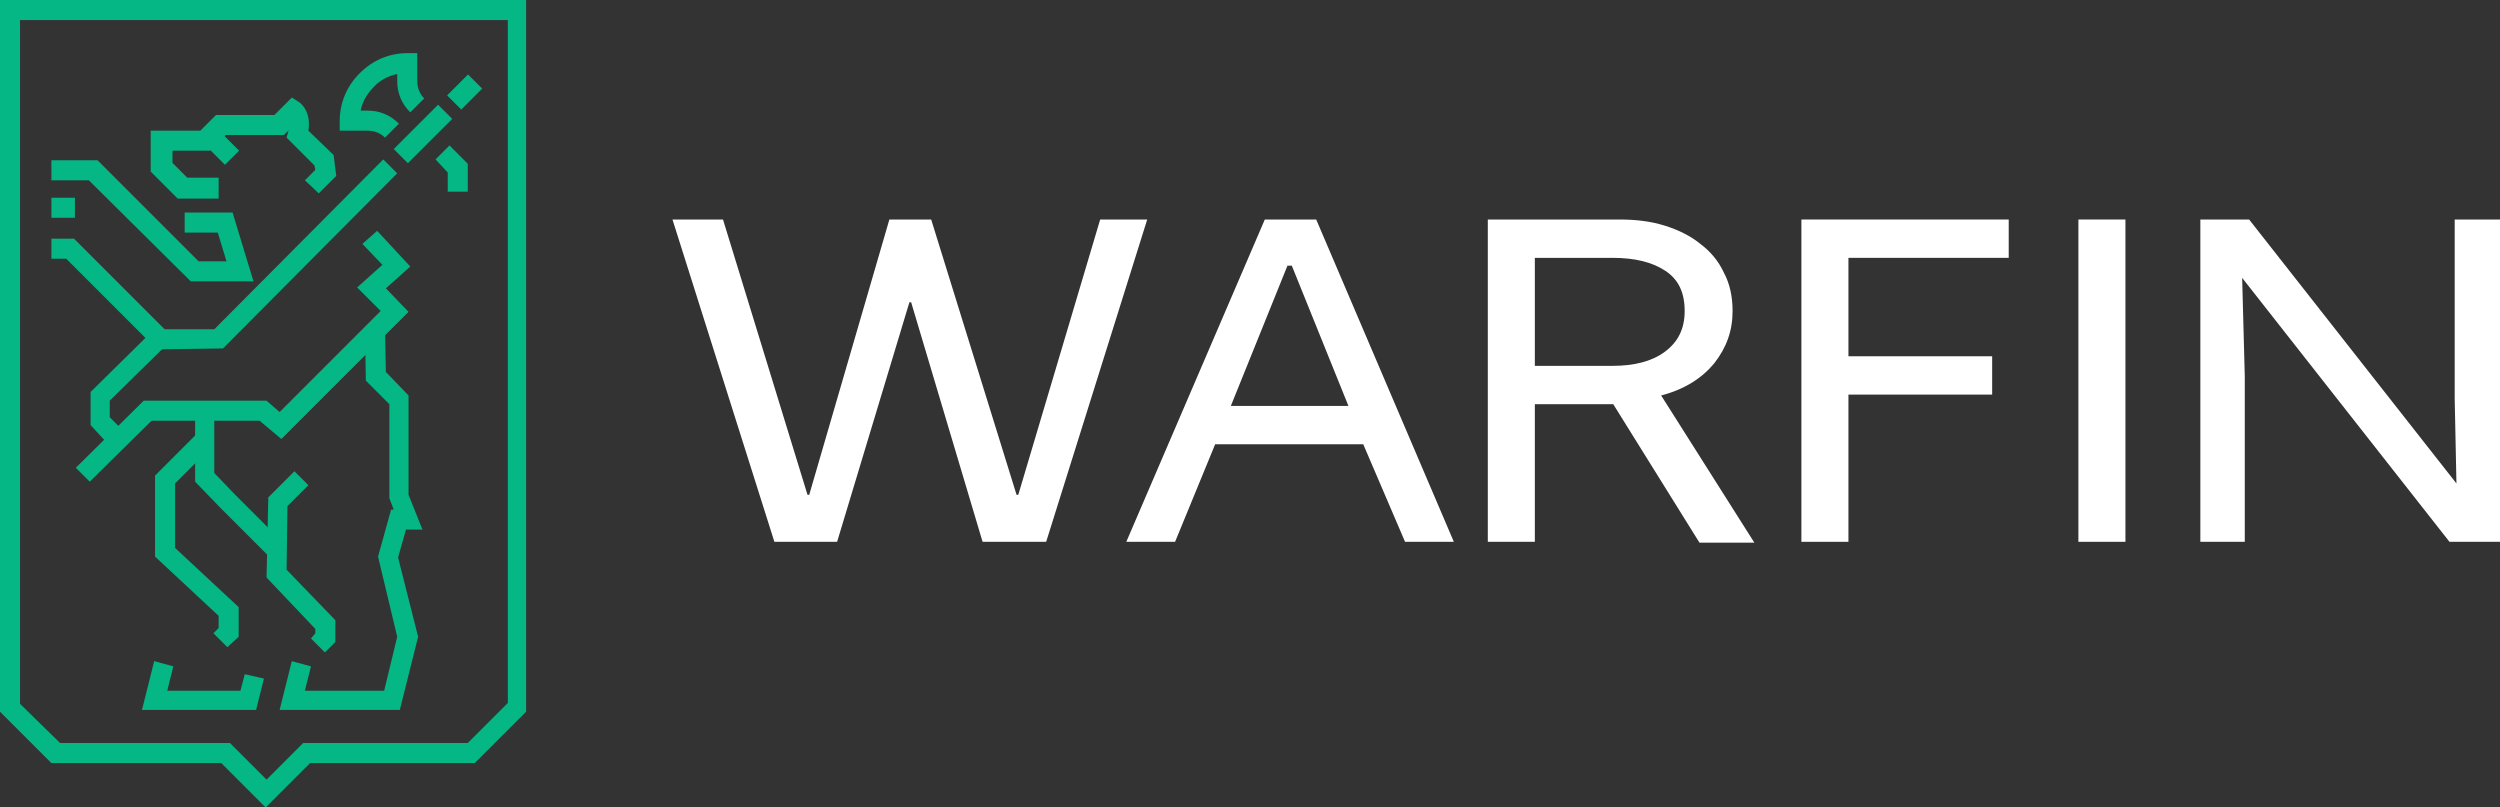
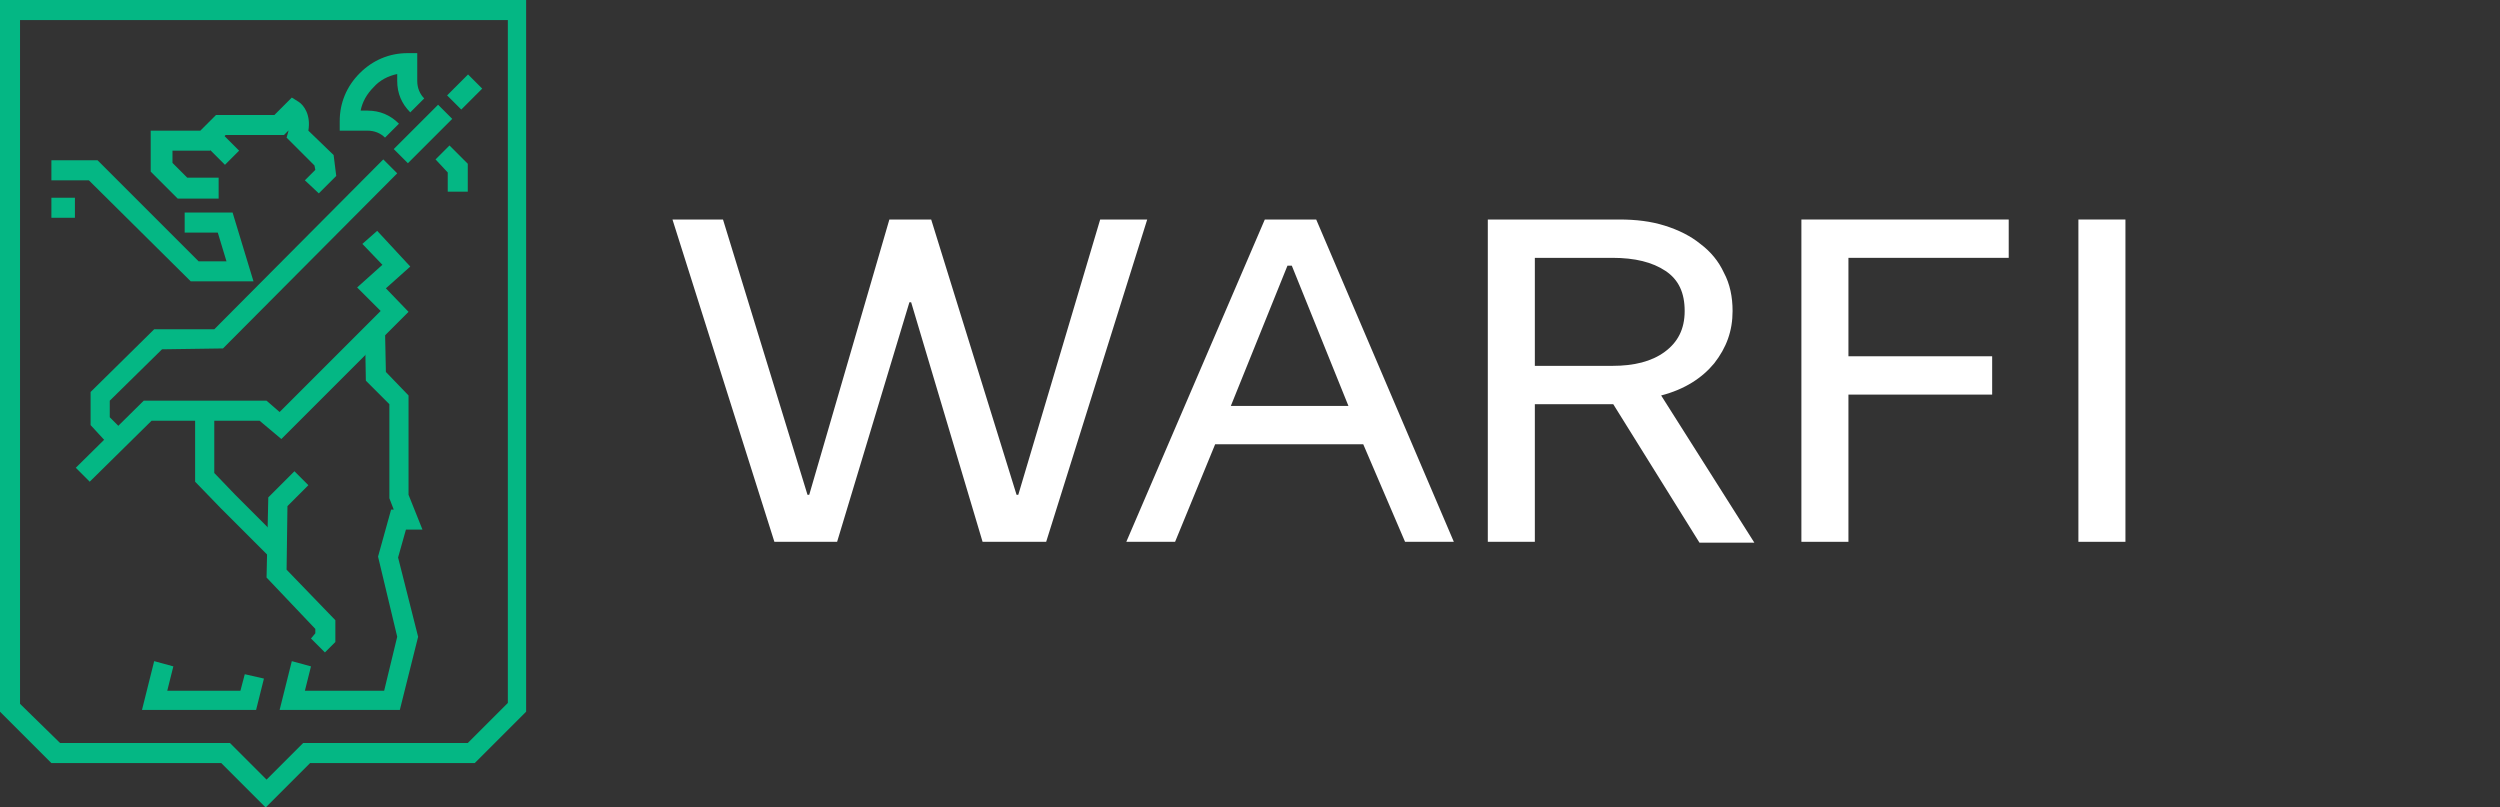
<svg xmlns="http://www.w3.org/2000/svg" id="Слой_1" x="0px" y="0px" viewBox="0 0 287 92.7" xml:space="preserve">
  <rect x="0" y="0" width="287" height="92.7" fill="#333333" stroke="none" />
  <g>
    <g>
      <g>
        <path fill="#04B784" d="M24.9,22.8h-4.5l-3.1-3.1v-4.7H23l1.8-1.8h6.7l2-2l0.8,0.5c0.6,0.4,1.4,1.5,1.1,3.3l2.9,2.8l0.3,2.4l-2,2 L35,20.7l1.2-1.2L36.1,19l-3.2-3.2l0.2-0.7c0-0.1,0-0.1,0.1-0.2l-0.6,0.6h-6.7l-1.8,1.8h-4.3v1.4l1.7,1.7h3.6V22.8z" />
      </g>
      <g>
        <polygon fill="#04B784" points="21.9,32.3 10.2,20.7 5.9,20.7 5.9,18.4 11.2,18.4 22.8,30 26,30 25,26.7 21.2,26.7 21.2,24.4 26.7,24.4 29.1,32.3 " />
      </g>
      <g>
        <rect x="5.9" y="22.7" fill="#04B784" width="2.7" height="2.3" />
      </g>
      <g>
-         <polygon fill="#04B784" points="17.4,39.5 7.6,29.7 5.9,29.7 5.9,27.4 8.5,27.4 19,37.9 " />
-       </g>
+         </g>
      <g>
        <path fill="none" stroke="#04B784" stroke-width="3.8" stroke-miterlimit="10" d="M23.6,38.7" />
      </g>
      <g>
        <path fill="none" stroke="#04B784" stroke-width="3.8" stroke-miterlimit="10" d="M43.3,19.3" />
      </g>
      <g>
        <path fill="none" stroke="#04B784" stroke-width="3.8" stroke-miterlimit="10" d="M18.2,47.1" />
      </g>
      <g>
        <polygon fill="#04B784" points="12.7,51.3 10.4,48.8 10.4,45 17.7,37.8 24.6,37.8 44,18.3 45.6,19.9 25.6,40 18.6,40.1 12.6,46 12.6,47.9 14.4,49.7 " />
      </g>
      <g>
        <polygon fill="#04B784" points="10.3,55.3 8.7,53.7 16.5,46 30.6,46 32.1,47.3 43.7,35.7 41,33 43.9,30.4 41.6,28 43.3,26.5 47.1,30.6 44.3,33.1 46.9,35.8 32.3,50.4 29.8,48.3 17.4,48.3 " />
      </g>
      <g>
        <polygon fill="#04B784" points="30.8,63.8 25.4,58.4 22.4,55.3 22.4,47.1 24.6,47.1 24.6,54.3 27,56.8 32.4,62.2 " />
      </g>
      <g>
        <polygon fill="#04B784" points="45.9,81.5 32.1,81.5 33.5,75.9 35.7,76.5 35,79.3 44.1,79.3 45.6,73.1 43.4,63.9 44.9,58.5 45.2,58.5 44.7,57.2 44.7,46.4 42,43.7 41.9,37.9 44.2,37.9 44.3,42.7 46.9,45.4 46.9,56.8 48.5,60.8 46.6,60.8 45.7,64 48,73.1 " />
      </g>
      <g>
        <polygon fill="#04B784" points="37.3,74.9 35.7,73.3 36.2,72.7 36.2,72.2 30.6,66.3 30.8,57.1 33.8,54.1 35.4,55.7 33,58.1 32.9,65.4 38.5,71.2 38.5,73.7 " />
      </g>
      <g>
        <rect x="47.4" y="11.8" transform="matrix(0.707 0.707 -0.707 0.707 25.122 -29.832)" fill="#04B784" width="2.3" height="7.2" />
      </g>
      <g>
        <path fill="none" stroke="#04B784" stroke-width="3.8" stroke-miterlimit="10" d="M25.4,18.1" />
      </g>
      <g>
        <path fill="none" stroke="#04B784" stroke-width="3.8" stroke-miterlimit="10" d="M24.1,80.4" />
      </g>
      <g>
        <path fill="none" stroke="#04B784" stroke-width="3.8" stroke-miterlimit="10" d="M25,76.7" />
      </g>
      <g>
        <polygon fill="#04B784" points="29.4,81.5 16.3,81.5 17.7,75.9 19.9,76.5 19.2,79.3 27.6,79.3 28.1,77.4 30.3,77.9 " />
      </g>
      <g>
-         <polygon fill="#04B784" points="26.1,74.3 24.5,72.7 25.1,72.1 25.1,70.7 17.8,63.9 17.8,54.6 22.7,49.7 24.3,51.3 20.1,55.5 20.1,62.9 27.4,69.7 27.4,73.1 " />
-       </g>
+         </g>
      <g>
        <path fill="#04B784" d="M44.2,15.8c-0.5-0.5-1.2-0.8-2-0.8H39v-1.1c0-2.1,0.8-4,2.3-5.5c1.5-1.5,3.4-2.3,5.5-2.3h0h1.1v3.2 c0,0.8,0.3,1.5,0.8,2l-1.6,1.6c-1-1-1.5-2.2-1.5-3.6V8.5c-1,0.2-2,0.7-2.7,1.5c-0.8,0.8-1.3,1.7-1.5,2.7h0.8 c1.4,0,2.6,0.5,3.6,1.5L44.2,15.8z" />
      </g>
      <g>
        <polygon fill="#04B784" points="53.7,22 51.4,22 51.4,19.8 50,18.3 51.6,16.7 53.7,18.8 " />
      </g>
      <g>
        <rect x="52.2" y="8.9" transform="matrix(0.707 0.707 -0.707 0.707 23.118 -34.652)" fill="#04B784" width="2.3" height="3.4" />
      </g>
      <g>
        <rect x="23.7" y="15.7" transform="matrix(0.707 0.707 -0.707 0.707 19.32 -13.035)" fill="#04B784" width="3.5" height="2.3" />
      </g>
    </g>
    <g>
      <path fill="#04B784" d="M30.5,92.7l-5.1-5.1H5.9L0,81.7V0h60.4v81.7l-5.9,5.9H35.6L30.5,92.7z M6.9,85.3h19.5l4.2,4.2l4.2-4.2 h18.9l4.6-4.6V2.3H2.3v78.5L6.9,85.3z" />
    </g>
    <g>
      <polygon fill="#FFFFFF" points="116.7,56.8 106.9,25.2 102.1,25.2 92.9,56.8 92.7,56.8 83,25.2 77.2,25.2 88.9,62.2 96.1,62.2 104.4,34.7 104.6,34.7 112.8,62.2 120.1,62.2 131.7,25.2 126.3,25.2 116.9,56.8 " />
    </g>
    <g>
      <path fill="#FFFFFF" d="M145.2,25.2l-15.9,37h5.6l4.6-11.2h17l4.8,11.2h5.6l-15.8-37H145.2z M141.3,46.6l6.5-16.1h0.5l6.5,16.1 H141.3z" />
    </g>
    <g>
      <path fill="#FFFFFF" d="M176.3,46.4h8.9l9.9,15.9h6.3l-10.7-16.9c2.7-0.7,4.7-2,6.1-3.7c1.4-1.8,2.1-3.7,2.1-6 c0-1.6-0.3-3.1-1-4.4c-0.6-1.3-1.5-2.4-2.7-3.3c-1.1-0.9-2.5-1.6-4.1-2.1c-1.6-0.5-3.3-0.7-5.2-0.7h-15.1v37h5.4V46.4z M176.3,29.6h8.8c2.6,0,4.6,0.5,6.1,1.5c1.5,1,2.2,2.5,2.2,4.6s-0.8,3.6-2.3,4.7c-1.5,1.1-3.5,1.6-6,1.6h-8.9V29.6z" />
    </g>
    <g>
      <polygon fill="#FFFFFF" points="212.2,45.3 228.7,45.3 228.7,40.9 212.2,40.9 212.2,29.6 230.6,29.6 230.6,25.2 206.8,25.2 206.8,62.2 212.2,62.2 " />
    </g>
    <g>
      <rect x="238.6" y="25.2" fill="#FFFFFF" width="5.4" height="37" />
    </g>
    <g>
-       <polygon fill="#FFFFFF" points="258.2,25.2 252.6,25.2 252.6,62.2 257.7,62.2 257.7,43.2 257.4,31.9 281.2,62.2 287,62.2 287,25.2 281.8,25.2 281.8,45.8 282,55.5 " />
-     </g>
+       </g>
  </g>
</svg>